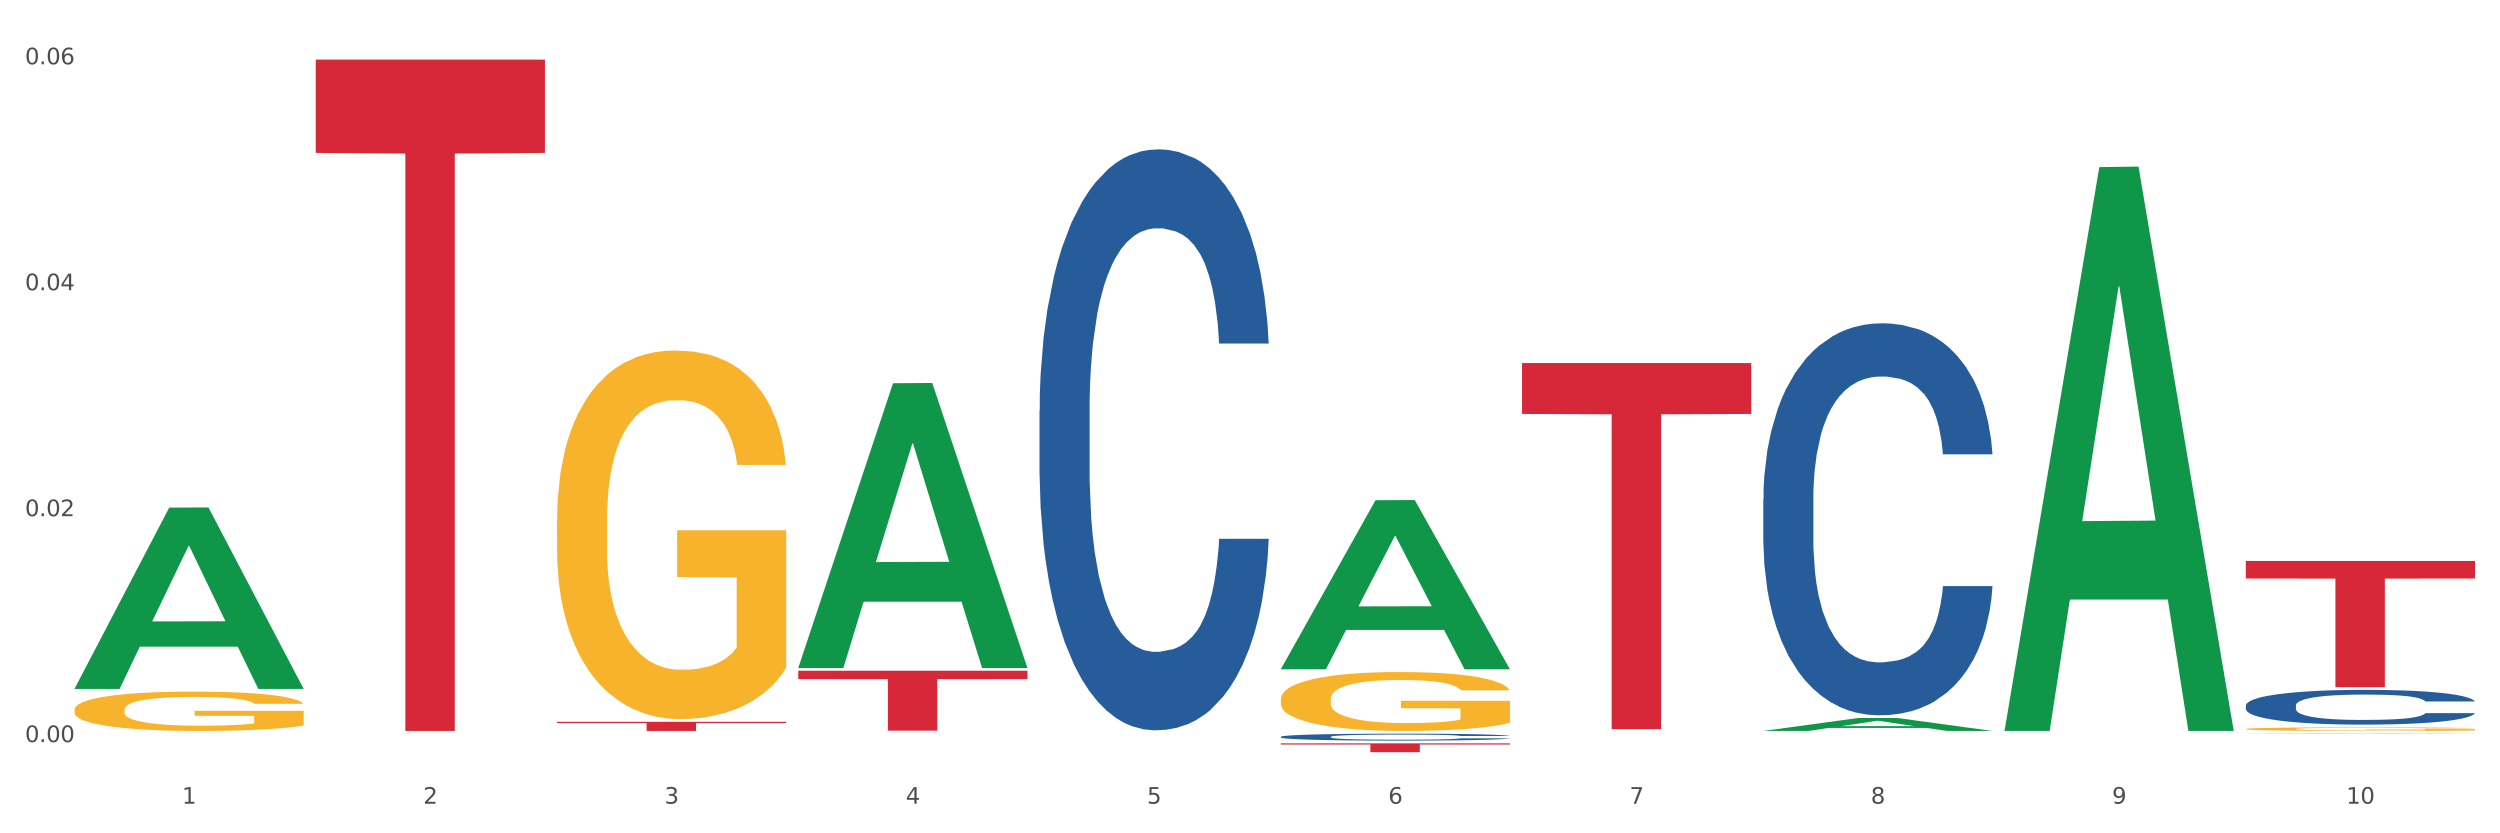
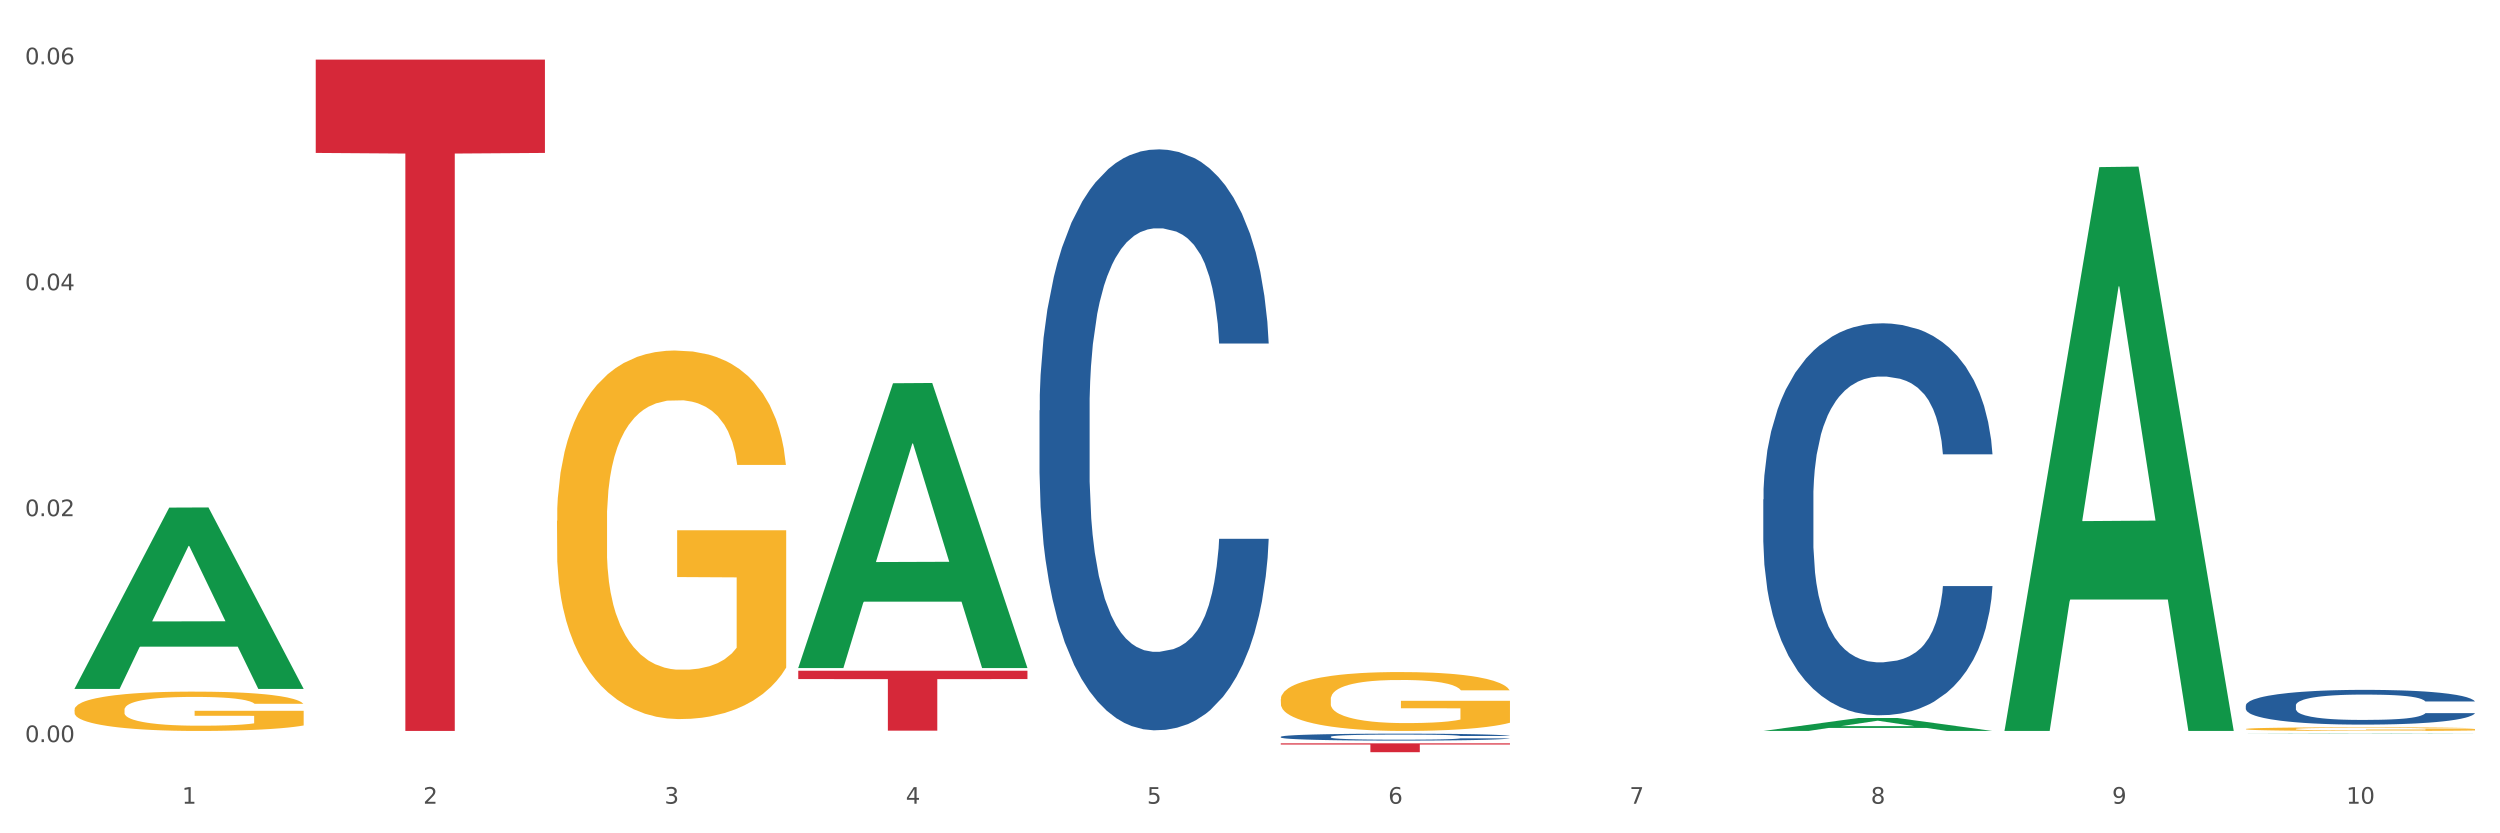
<svg xmlns="http://www.w3.org/2000/svg" xmlns:xlink="http://www.w3.org/1999/xlink" width="1080pt" height="360pt" viewBox="0 0 1080 360" version="1.1">
  <rect x="0" y="0" width="1080" height="360" fill="#333333" stroke="none" />
  <defs>
    <style type="text/css">*{stroke-linejoin: round; stroke-linecap: butt}</style>
  </defs>
  <g id="figure_1">
    <g id="patch_1">
      <path d="M 0 360  L 1080 360  L 1080 0  L 0 0  z " style="fill: #ffffff; stroke: #ffffff; stroke-linejoin: miter" />
    </g>
    <g id="axes_1">
      <g id="matplotlib.axis_1">
        <g id="xtick_1">
          <g id="text_1">
            <g style="fill: #4d4d4d" transform="translate(78.627 347.204) scale(0.096 -0.096)">
              <defs>
                <path id="DejaVuSans-31" d="M 794 531  L 1825 531  L 1825 4091  L 703 3866  L 703 4441  L 1819 4666  L 2450 4666  L 2450 531  L 3481 531  L 3481 0  L 794 0  L 794 531  z " transform="scale(0.016)" />
              </defs>
              <use xlink:href="#DejaVuSans-31" />
            </g>
          </g>
        </g>
        <g id="xtick_2">
          <g id="text_2">
            <g style="fill: #4d4d4d" transform="translate(182.851 347.204) scale(0.096 -0.096)">
              <defs>
                <path id="DejaVuSans-32" d="M 1228 531  L 3431 531  L 3431 0  L 469 0  L 469 531  Q 828 903 1448 1529  Q 2069 2156 2228 2338  Q 2531 2678 2651 2914  Q 2772 3150 2772 3378  Q 2772 3750 2511 3984  Q 2250 4219 1831 4219  Q 1534 4219 1204 4116  Q 875 4013 500 3803  L 500 4441  Q 881 4594 1212 4672  Q 1544 4750 1819 4750  Q 2544 4750 2975 4387  Q 3406 4025 3406 3419  Q 3406 3131 3298 2873  Q 3191 2616 2906 2266  Q 2828 2175 2409 1742  Q 1991 1309 1228 531  z " transform="scale(0.016)" />
              </defs>
              <use xlink:href="#DejaVuSans-32" />
            </g>
          </g>
        </g>
        <g id="xtick_3">
          <g id="text_3">
            <g style="fill: #4d4d4d" transform="translate(287.074 347.204) scale(0.096 -0.096)">
              <defs>
                <path id="DejaVuSans-33" d="M 2597 2516  Q 3050 2419 3304 2112  Q 3559 1806 3559 1356  Q 3559 666 3084 287  Q 2609 -91 1734 -91  Q 1441 -91 1130 -33  Q 819 25 488 141  L 488 750  Q 750 597 1062 519  Q 1375 441 1716 441  Q 2309 441 2620 675  Q 2931 909 2931 1356  Q 2931 1769 2642 2001  Q 2353 2234 1838 2234  L 1294 2234  L 1294 2753  L 1863 2753  Q 2328 2753 2575 2939  Q 2822 3125 2822 3475  Q 2822 3834 2567 4026  Q 2313 4219 1838 4219  Q 1578 4219 1281 4162  Q 984 4106 628 3988  L 628 4550  Q 988 4650 1302 4700  Q 1616 4750 1894 4750  Q 2613 4750 3031 4423  Q 3450 4097 3450 3541  Q 3450 3153 3228 2886  Q 3006 2619 2597 2516  z " transform="scale(0.016)" />
              </defs>
              <use xlink:href="#DejaVuSans-33" />
            </g>
          </g>
        </g>
        <g id="xtick_4">
          <g id="text_4">
            <g style="fill: #4d4d4d" transform="translate(391.298 347.204) scale(0.096 -0.096)">
              <defs>
                <path id="DejaVuSans-34" d="M 2419 4116  L 825 1625  L 2419 1625  L 2419 4116  z M 2253 4666  L 3047 4666  L 3047 1625  L 3713 1625  L 3713 1100  L 3047 1100  L 3047 0  L 2419 0  L 2419 1100  L 313 1100  L 313 1709  L 2253 4666  z " transform="scale(0.016)" />
              </defs>
              <use xlink:href="#DejaVuSans-34" />
            </g>
          </g>
        </g>
        <g id="xtick_5">
          <g id="text_5">
            <g style="fill: #4d4d4d" transform="translate(495.522 347.204) scale(0.096 -0.096)">
              <defs>
                <path id="DejaVuSans-35" d="M 691 4666  L 3169 4666  L 3169 4134  L 1269 4134  L 1269 2991  Q 1406 3038 1543 3061  Q 1681 3084 1819 3084  Q 2600 3084 3056 2656  Q 3513 2228 3513 1497  Q 3513 744 3044 326  Q 2575 -91 1722 -91  Q 1428 -91 1123 -41  Q 819 9 494 109  L 494 744  Q 775 591 1075 516  Q 1375 441 1709 441  Q 2250 441 2565 725  Q 2881 1009 2881 1497  Q 2881 1984 2565 2268  Q 2250 2553 1709 2553  Q 1456 2553 1204 2497  Q 953 2441 691 2322  L 691 4666  z " transform="scale(0.016)" />
              </defs>
              <use xlink:href="#DejaVuSans-35" />
            </g>
          </g>
        </g>
        <g id="xtick_6">
          <g id="text_6">
            <g style="fill: #4d4d4d" transform="translate(599.745 347.204) scale(0.096 -0.096)">
              <defs>
                <path id="DejaVuSans-36" d="M 2113 2584  Q 1688 2584 1439 2293  Q 1191 2003 1191 1497  Q 1191 994 1439 701  Q 1688 409 2113 409  Q 2538 409 2786 701  Q 3034 994 3034 1497  Q 3034 2003 2786 2293  Q 2538 2584 2113 2584  z M 3366 4563  L 3366 3988  Q 3128 4100 2886 4159  Q 2644 4219 2406 4219  Q 1781 4219 1451 3797  Q 1122 3375 1075 2522  Q 1259 2794 1537 2939  Q 1816 3084 2150 3084  Q 2853 3084 3261 2657  Q 3669 2231 3669 1497  Q 3669 778 3244 343  Q 2819 -91 2113 -91  Q 1303 -91 875 529  Q 447 1150 447 2328  Q 447 3434 972 4092  Q 1497 4750 2381 4750  Q 2619 4750 2861 4703  Q 3103 4656 3366 4563  z " transform="scale(0.016)" />
              </defs>
              <use xlink:href="#DejaVuSans-36" />
            </g>
          </g>
        </g>
        <g id="xtick_7">
          <g id="text_7">
            <g style="fill: #4d4d4d" transform="translate(703.969 347.204) scale(0.096 -0.096)">
              <defs>
                <path id="DejaVuSans-37" d="M 525 4666  L 3525 4666  L 3525 4397  L 1831 0  L 1172 0  L 2766 4134  L 525 4134  L 525 4666  z " transform="scale(0.016)" />
              </defs>
              <use xlink:href="#DejaVuSans-37" />
            </g>
          </g>
        </g>
        <g id="xtick_8">
          <g id="text_8">
            <g style="fill: #4d4d4d" transform="translate(808.193 347.204) scale(0.096 -0.096)">
              <defs>
                <path id="DejaVuSans-38" d="M 2034 2216  Q 1584 2216 1326 1975  Q 1069 1734 1069 1313  Q 1069 891 1326 650  Q 1584 409 2034 409  Q 2484 409 2743 651  Q 3003 894 3003 1313  Q 3003 1734 2745 1975  Q 2488 2216 2034 2216  z M 1403 2484  Q 997 2584 770 2862  Q 544 3141 544 3541  Q 544 4100 942 4425  Q 1341 4750 2034 4750  Q 2731 4750 3128 4425  Q 3525 4100 3525 3541  Q 3525 3141 3298 2862  Q 3072 2584 2669 2484  Q 3125 2378 3379 2068  Q 3634 1759 3634 1313  Q 3634 634 3220 271  Q 2806 -91 2034 -91  Q 1263 -91 848 271  Q 434 634 434 1313  Q 434 1759 690 2068  Q 947 2378 1403 2484  z M 1172 3481  Q 1172 3119 1398 2916  Q 1625 2713 2034 2713  Q 2441 2713 2670 2916  Q 2900 3119 2900 3481  Q 2900 3844 2670 4047  Q 2441 4250 2034 4250  Q 1625 4250 1398 4047  Q 1172 3844 1172 3481  z " transform="scale(0.016)" />
              </defs>
              <use xlink:href="#DejaVuSans-38" />
            </g>
          </g>
        </g>
        <g id="xtick_9">
          <g id="text_9">
            <g style="fill: #4d4d4d" transform="translate(912.416 347.204) scale(0.096 -0.096)">
              <defs>
                <path id="DejaVuSans-39" d="M 703 97  L 703 672  Q 941 559 1184 500  Q 1428 441 1663 441  Q 2288 441 2617 861  Q 2947 1281 2994 2138  Q 2813 1869 2534 1725  Q 2256 1581 1919 1581  Q 1219 1581 811 2004  Q 403 2428 403 3163  Q 403 3881 828 4315  Q 1253 4750 1959 4750  Q 2769 4750 3195 4129  Q 3622 3509 3622 2328  Q 3622 1225 3098 567  Q 2575 -91 1691 -91  Q 1453 -91 1209 -44  Q 966 3 703 97  z M 1959 2075  Q 2384 2075 2632 2365  Q 2881 2656 2881 3163  Q 2881 3666 2632 3958  Q 2384 4250 1959 4250  Q 1534 4250 1286 3958  Q 1038 3666 1038 3163  Q 1038 2656 1286 2365  Q 1534 2075 1959 2075  z " transform="scale(0.016)" />
              </defs>
              <use xlink:href="#DejaVuSans-39" />
            </g>
          </g>
        </g>
        <g id="xtick_10">
          <g id="text_10">
            <g style="fill: #4d4d4d" transform="translate(1013.586 347.204) scale(0.096 -0.096)">
              <defs>
                <path id="DejaVuSans-30" d="M 2034 4250  Q 1547 4250 1301 3770  Q 1056 3291 1056 2328  Q 1056 1369 1301 889  Q 1547 409 2034 409  Q 2525 409 2770 889  Q 3016 1369 3016 2328  Q 3016 3291 2770 3770  Q 2525 4250 2034 4250  z M 2034 4750  Q 2819 4750 3233 4129  Q 3647 3509 3647 2328  Q 3647 1150 3233 529  Q 2819 -91 2034 -91  Q 1250 -91 836 529  Q 422 1150 422 2328  Q 422 3509 836 4129  Q 1250 4750 2034 4750  z " transform="scale(0.016)" />
              </defs>
              <use xlink:href="#DejaVuSans-31" />
              <use xlink:href="#DejaVuSans-30" transform="translate(63.623 0)" />
            </g>
          </g>
        </g>
        <g id="xtick_11" />
        <g id="xtick_12" />
        <g id="xtick_13" />
        <g id="xtick_14" />
        <g id="xtick_15" />
        <g id="xtick_16" />
        <g id="xtick_17" />
        <g id="xtick_18" />
        <g id="xtick_19" />
      </g>
      <g id="matplotlib.axis_2">
        <g id="ytick_1">
          <g id="text_11">
            <g style="fill: #4d4d4d" transform="translate(10.8 320.588) scale(0.096 -0.096)">
              <defs>
                <path id="DejaVuSans-2e" d="M 684 794  L 1344 794  L 1344 0  L 684 0  L 684 794  z " transform="scale(0.016)" />
              </defs>
              <use xlink:href="#DejaVuSans-30" />
              <use xlink:href="#DejaVuSans-2e" transform="translate(63.623 0)" />
              <use xlink:href="#DejaVuSans-30" transform="translate(95.41 0)" />
              <use xlink:href="#DejaVuSans-30" transform="translate(159.033 0)" />
            </g>
          </g>
        </g>
        <g id="ytick_2">
          <g id="text_12">
            <g style="fill: #4d4d4d" transform="translate(10.8 222.986) scale(0.096 -0.096)">
              <use xlink:href="#DejaVuSans-30" />
              <use xlink:href="#DejaVuSans-2e" transform="translate(63.623 0)" />
              <use xlink:href="#DejaVuSans-30" transform="translate(95.41 0)" />
              <use xlink:href="#DejaVuSans-32" transform="translate(159.033 0)" />
            </g>
          </g>
        </g>
        <g id="ytick_3">
          <g id="text_13">
            <g style="fill: #4d4d4d" transform="translate(10.8 125.383) scale(0.096 -0.096)">
              <use xlink:href="#DejaVuSans-30" />
              <use xlink:href="#DejaVuSans-2e" transform="translate(63.623 0)" />
              <use xlink:href="#DejaVuSans-30" transform="translate(95.41 0)" />
              <use xlink:href="#DejaVuSans-34" transform="translate(159.033 0)" />
            </g>
          </g>
        </g>
        <g id="ytick_4">
          <g id="text_14">
            <g style="fill: #4d4d4d" transform="translate(10.8 27.78) scale(0.096 -0.096)">
              <use xlink:href="#DejaVuSans-30" />
              <use xlink:href="#DejaVuSans-2e" transform="translate(63.623 0)" />
              <use xlink:href="#DejaVuSans-30" transform="translate(95.41 0)" />
              <use xlink:href="#DejaVuSans-36" transform="translate(159.033 0)" />
            </g>
          </g>
        </g>
        <g id="ytick_5" />
        <g id="ytick_6" />
        <g id="ytick_7" />
      </g>
      <g id="PolyCollection_1">
        <path d="M 32.175 297.466  L 32.277 297.392  L 73.107 219.282  L 90.051 219.209  L 131.187 297.613  L 111.589 297.613  L 102.709 279.355  L 60.552 279.355  L 60.246 279.65  L 51.671 297.613  L 32.175 297.613  L 32.175 297.466  L 65.86 268.46  L 97.401 268.386  L 81.783 235.92  L 81.579 235.773  L 81.375 235.994  L 65.758 268.386  L 65.86 268.46  L 32.175 297.466  z " clip-path="url(#p5c6ff15dfe)" style="fill: #109648" />
-         <path d="M 970.188 242.333  L 1069.2 242.333  L 1069.2 249.91  L 1030.252 249.961  L 1030.252 296.854  L 1008.901 296.854  L 1008.901 249.961  L 970.188 249.91  L 970.188 242.385  L 970.188 242.333  z " clip-path="url(#p5c6ff15dfe)" style="fill: #d62839" />
-         <path d="M 657.517 156.847  L 756.529 156.847  L 756.529 178.823  L 717.581 178.971  L 717.581 314.983  L 696.23 314.983  L 696.23 178.971  L 657.517 178.823  L 657.517 156.996  L 657.517 156.847  z " clip-path="url(#p5c6ff15dfe)" style="fill: #d62839" />
        <path d="M 553.293 321.107  L 652.306 321.107  L 652.306 321.641  L 613.358 321.644  L 613.358 324.95  L 592.006 324.95  L 592.006 321.644  L 553.293 321.641  L 553.293 321.11  L 553.293 321.107  z " clip-path="url(#p5c6ff15dfe)" style="fill: #d62839" />
        <path d="M 344.846 289.763  L 443.858 289.763  L 443.858 293.361  L 404.91 293.386  L 404.91 315.66  L 383.559 315.66  L 383.559 293.386  L 344.846 293.361  L 344.846 289.787  L 344.846 289.763  z " clip-path="url(#p5c6ff15dfe)" style="fill: #d62839" />
-         <path d="M 240.622 311.817  L 339.635 311.817  L 339.635 312.367  L 300.687 312.371  L 300.687 315.776  L 279.336 315.776  L 279.336 312.371  L 240.622 312.367  L 240.622 311.821  L 240.622 311.817  z " clip-path="url(#p5c6ff15dfe)" style="fill: #d62839" />
        <path d="M 136.399 25.759  L 235.411 25.759  L 235.411 66.062  L 196.463 66.335  L 196.463 315.776  L 175.112 315.776  L 175.112 66.335  L 136.399 66.062  L 136.399 26.032  L 136.399 25.759  z " clip-path="url(#p5c6ff15dfe)" style="fill: #d62839" />
        <path d="M 449.069 177.288  L 449.187 177.059  L 449.187 170.641  L 449.538 161.931  L 450.825 145.887  L 452.464 133.739  L 455.272 119.528  L 456.794 113.568  L 458.783 106.921  L 462.88 96.148  L 467.561 86.98  L 470.838 81.938  L 473.296 78.729  L 478.797 72.998  L 481.957 70.477  L 485.234 68.414  L 488.042 67.039  L 492.724 65.435  L 496.469 64.747  L 500.799 64.518  L 504.427 64.747  L 509.226 65.664  L 516.248 68.414  L 518.94 70.019  L 522.568 72.769  L 526.313 76.437  L 529.356 80.104  L 532.867 85.376  L 536.495 92.252  L 540.006 100.962  L 542.464 108.984  L 544.454 117.465  L 546.209 127.779  L 547.497 139.01  L 548.082 148.408  L 526.664 148.408  L 526.079 139.927  L 524.909 130.759  L 523.738 124.57  L 522.451 119.528  L 520.461 113.798  L 518.706 110.13  L 515.78 105.775  L 513.088 103.025  L 510.864 101.42  L 508.173 100.045  L 502.438 98.67  L 498.342 98.67  L 495.767 99.128  L 492.607 100.274  L 489.915 101.879  L 486.755 104.629  L 484.297 107.609  L 481.84 111.505  L 480.435 114.256  L 478.328 119.299  L 476.924 123.424  L 475.051 130.53  L 473.998 135.572  L 472.126 148.637  L 471.306 158.264  L 470.955 164.911  L 470.721 172.246  L 470.721 208.002  L 471.423 224.047  L 472.009 230.923  L 472.945 238.716  L 474.7 248.801  L 477.275 258.657  L 479.967 265.763  L 482.191 270.118  L 484.297 273.327  L 486.404 275.848  L 488.979 278.14  L 491.085 279.515  L 494.245 280.89  L 497.991 281.578  L 500.916 281.578  L 506.885 280.432  L 509.577 279.286  L 512.152 277.682  L 514.961 275.16  L 517.184 272.41  L 518.472 270.347  L 520.578 265.992  L 522.217 261.408  L 523.621 256.136  L 524.558 251.552  L 525.611 244.676  L 526.43 236.882  L 526.664 232.757  L 548.082 232.757  L 547.614 241.008  L 546.795 249.031  L 545.156 259.803  L 543.869 265.992  L 541.879 273.556  L 539.772 279.974  L 536.846 287.079  L 534.155 292.351  L 531.346 296.935  L 528.303 301.061  L 522.802 306.791  L 520.813 308.396  L 516.599 311.146  L 513.322 312.75  L 508.524 314.355  L 503.608 315.272  L 498.459 315.501  L 493.894 315.043  L 488.862 313.667  L 485.702 312.292  L 482.191 310.229  L 478.094 307.02  L 474.232 303.124  L 470.604 298.54  L 467.21 293.268  L 464.05 287.308  L 459.954 277.452  L 456.911 267.826  L 454.687 258.886  L 453.166 251.323  L 451.644 241.696  L 450.825 235.049  L 449.538 219.004  L 449.069 204.106  L 449.069 177.288  z " clip-path="url(#p5c6ff15dfe)" style="fill: #255c99" />
        <path d="M 553.293 318.289  L 553.41 318.287  L 553.41 318.21  L 553.761 318.106  L 555.049 317.914  L 556.687 317.769  L 559.496 317.599  L 561.017 317.527  L 563.007 317.448  L 567.103 317.319  L 571.785 317.21  L 575.062 317.149  L 577.52 317.111  L 583.02 317.042  L 586.18 317.012  L 589.457 316.988  L 592.266 316.971  L 596.948 316.952  L 600.693 316.944  L 605.023 316.941  L 608.651 316.944  L 613.45 316.955  L 620.472 316.988  L 623.164 317.007  L 626.792 317.04  L 630.537 317.083  L 633.58 317.127  L 637.091 317.19  L 640.719 317.273  L 644.23 317.377  L 646.688 317.473  L 648.677 317.574  L 650.433 317.697  L 651.72 317.832  L 652.306 317.944  L 630.888 317.944  L 630.303 317.843  L 629.132 317.733  L 627.962 317.659  L 626.675 317.599  L 624.685 317.53  L 622.929 317.486  L 620.004 317.434  L 617.312 317.401  L 615.088 317.382  L 612.396 317.366  L 606.661 317.349  L 602.565 317.349  L 599.99 317.355  L 596.83 317.368  L 594.139 317.388  L 590.979 317.421  L 588.521 317.456  L 586.063 317.503  L 584.659 317.536  L 582.552 317.596  L 581.148 317.645  L 579.275 317.73  L 578.222 317.791  L 576.349 317.947  L 575.53 318.062  L 575.179 318.141  L 574.945 318.229  L 574.945 318.657  L 575.647 318.848  L 576.232 318.931  L 577.168 319.024  L 578.924 319.144  L 581.499 319.262  L 584.191 319.347  L 586.414 319.399  L 588.521 319.438  L 590.628 319.468  L 593.202 319.495  L 595.309 319.512  L 598.469 319.528  L 602.214 319.536  L 605.14 319.536  L 611.109 319.523  L 613.801 319.509  L 616.375 319.49  L 619.184 319.46  L 621.408 319.427  L 622.695 319.402  L 624.802 319.35  L 626.441 319.295  L 627.845 319.232  L 628.781 319.177  L 629.835 319.095  L 630.654 319.002  L 630.888 318.953  L 652.306 318.953  L 651.837 319.051  L 651.018 319.147  L 649.38 319.276  L 648.092 319.35  L 646.103 319.44  L 643.996 319.517  L 641.07 319.602  L 638.378 319.665  L 635.569 319.72  L 632.526 319.769  L 627.026 319.838  L 625.036 319.857  L 620.823 319.89  L 617.546 319.909  L 612.747 319.928  L 607.832 319.939  L 602.682 319.942  L 598.118 319.937  L 593.085 319.92  L 589.925 319.904  L 586.414 319.879  L 582.318 319.841  L 578.456 319.794  L 574.828 319.739  L 571.434 319.676  L 568.274 319.605  L 564.177 319.487  L 561.135 319.372  L 558.911 319.265  L 557.389 319.175  L 555.868 319.06  L 555.049 318.98  L 553.761 318.788  L 553.293 318.61  L 553.293 318.289  z " clip-path="url(#p5c6ff15dfe)" style="fill: #255c99" />
        <path d="M 761.74 215.752  L 761.857 215.597  L 761.857 211.267  L 762.208 205.39  L 763.496 194.564  L 765.134 186.367  L 767.943 176.778  L 769.465 172.757  L 771.454 168.272  L 775.551 161.003  L 780.232 154.817  L 783.509 151.415  L 785.967 149.25  L 791.467 145.383  L 794.627 143.682  L 797.904 142.29  L 800.713 141.362  L 805.395 140.279  L 809.14 139.815  L 813.47 139.661  L 817.098 139.815  L 821.897 140.434  L 828.919 142.29  L 831.611 143.373  L 835.239 145.228  L 838.984 147.703  L 842.027 150.177  L 845.538 153.735  L 849.166 158.374  L 852.677 164.251  L 855.135 169.664  L 857.125 175.387  L 858.88 182.346  L 860.168 189.924  L 860.753 196.265  L 839.335 196.265  L 838.75 190.543  L 837.58 184.357  L 836.409 180.181  L 835.122 176.778  L 833.132 172.912  L 831.377 170.438  L 828.451 167.499  L 825.759 165.643  L 823.535 164.561  L 820.843 163.633  L 815.109 162.705  L 811.012 162.705  L 808.438 163.014  L 805.278 163.787  L 802.586 164.87  L 799.426 166.726  L 796.968 168.736  L 794.51 171.365  L 793.106 173.221  L 790.999 176.624  L 789.595 179.408  L 787.722 184.202  L 786.669 187.604  L 784.796 196.42  L 783.977 202.915  L 783.626 207.4  L 783.392 212.35  L 783.392 236.476  L 784.094 247.302  L 784.679 251.942  L 785.616 257.2  L 787.371 264.005  L 789.946 270.655  L 792.638 275.449  L 794.862 278.388  L 796.968 280.553  L 799.075 282.254  L 801.65 283.801  L 803.756 284.729  L 806.916 285.657  L 810.661 286.121  L 813.587 286.121  L 819.556 285.347  L 822.248 284.574  L 824.823 283.492  L 827.632 281.79  L 829.855 279.934  L 831.143 278.543  L 833.249 275.604  L 834.888 272.511  L 836.292 268.954  L 837.229 265.861  L 838.282 261.221  L 839.101 255.963  L 839.335 253.179  L 860.753 253.179  L 860.285 258.747  L 859.465 264.16  L 857.827 271.428  L 856.539 275.604  L 854.55 280.708  L 852.443 285.038  L 849.517 289.833  L 846.825 293.39  L 844.017 296.483  L 840.974 299.267  L 835.473 303.133  L 833.483 304.216  L 829.27 306.071  L 825.993 307.154  L 821.195 308.237  L 816.279 308.855  L 811.13 309.01  L 806.565 308.701  L 801.533 307.773  L 798.373 306.845  L 794.862 305.453  L 790.765 303.288  L 786.903 300.658  L 783.275 297.565  L 779.881 294.008  L 776.721 289.987  L 772.625 283.337  L 769.582 276.841  L 767.358 270.81  L 765.837 265.706  L 764.315 259.21  L 763.496 254.725  L 762.208 243.899  L 761.74 233.847  L 761.74 215.752  z " clip-path="url(#p5c6ff15dfe)" style="fill: #255c99" />
        <path d="M 970.188 304.766  L 970.305 304.752  L 970.305 304.368  L 970.656 303.847  L 971.943 302.887  L 973.582 302.161  L 976.39 301.31  L 977.912 300.954  L 979.902 300.556  L 983.998 299.912  L 988.679 299.363  L 991.956 299.061  L 994.414 298.869  L 999.915 298.526  L 1003.075 298.376  L 1006.352 298.252  L 1009.161 298.17  L 1013.842 298.074  L 1017.587 298.033  L 1021.917 298.019  L 1025.546 298.033  L 1030.344 298.088  L 1037.366 298.252  L 1040.058 298.348  L 1043.686 298.513  L 1047.431 298.732  L 1050.474 298.952  L 1053.985 299.267  L 1057.613 299.678  L 1061.125 300.2  L 1063.582 300.679  L 1065.572 301.187  L 1067.327 301.804  L 1068.615 302.476  L 1069.2 303.038  L 1047.782 303.038  L 1047.197 302.531  L 1046.027 301.982  L 1044.857 301.612  L 1043.569 301.31  L 1041.58 300.967  L 1039.824 300.748  L 1036.898 300.488  L 1034.206 300.323  L 1031.983 300.227  L 1029.291 300.145  L 1023.556 300.062  L 1019.46 300.062  L 1016.885 300.09  L 1013.725 300.158  L 1011.033 300.254  L 1007.873 300.419  L 1005.415 300.597  L 1002.958 300.83  L 1001.553 300.995  L 999.447 301.297  L 998.042 301.543  L 996.17 301.969  L 995.116 302.27  L 993.244 303.052  L 992.424 303.628  L 992.073 304.026  L 991.839 304.464  L 991.839 306.604  L 992.541 307.564  L 993.127 307.975  L 994.063 308.441  L 995.818 309.045  L 998.393 309.634  L 1001.085 310.06  L 1003.309 310.32  L 1005.415 310.512  L 1007.522 310.663  L 1010.097 310.8  L 1012.203 310.882  L 1015.363 310.965  L 1019.109 311.006  L 1022.035 311.006  L 1028.003 310.937  L 1030.695 310.869  L 1033.27 310.773  L 1036.079 310.622  L 1038.303 310.457  L 1039.59 310.334  L 1041.697 310.073  L 1043.335 309.799  L 1044.739 309.484  L 1045.676 309.209  L 1046.729 308.798  L 1047.548 308.332  L 1047.782 308.085  L 1069.2 308.085  L 1068.732 308.578  L 1067.913 309.058  L 1066.274 309.703  L 1064.987 310.073  L 1062.997 310.526  L 1060.89 310.91  L 1057.965 311.335  L 1055.273 311.65  L 1052.464 311.925  L 1049.421 312.171  L 1043.92 312.514  L 1041.931 312.61  L 1037.717 312.775  L 1034.44 312.871  L 1029.642 312.967  L 1024.726 313.022  L 1019.577 313.035  L 1015.012 313.008  L 1009.98 312.926  L 1006.82 312.843  L 1003.309 312.72  L 999.212 312.528  L 995.35 312.295  L 991.722 312.021  L 988.328 311.705  L 985.168 311.349  L 981.072 310.759  L 978.029 310.183  L 975.805 309.648  L 974.284 309.196  L 972.762 308.62  L 971.943 308.222  L 970.656 307.262  L 970.188 306.371  L 970.188 304.766  z " clip-path="url(#p5c6ff15dfe)" style="fill: #255c99" />
        <path d="M 970.188 314.928  L 970.304 314.927  L 970.304 314.875  L 970.538 314.831  L 971.707 314.723  L 973.461 314.633  L 974.747 314.586  L 976.032 314.547  L 977.552 314.508  L 979.422 314.468  L 982.813 314.409  L 984.917 314.379  L 987.488 314.347  L 992.164 314.301  L 995.554 314.275  L 999.061 314.253  L 1004.789 314.227  L 1008.53 314.216  L 1012.505 314.207  L 1017.297 314.202  L 1020.921 314.2  L 1028.87 314.204  L 1035.65 314.217  L 1038.923 314.227  L 1043.132 314.245  L 1045.353 314.256  L 1048.977 314.279  L 1052.717 314.309  L 1055.289 314.335  L 1059.147 314.384  L 1062.069 314.433  L 1064.758 314.494  L 1066.161 314.535  L 1067.213 314.574  L 1068.148 314.619  L 1069.083 314.689  L 1048.041 314.689  L 1047.223 314.639  L 1045.937 314.592  L 1044.067 314.546  L 1042.43 314.517  L 1039.625 314.481  L 1037.053 314.458  L 1034.364 314.44  L 1031.091 314.426  L 1028.52 314.419  L 1024.896 314.413  L 1017.765 314.415  L 1012.972 314.426  L 1009.699 314.44  L 1007.595 314.453  L 1005.724 314.468  L 1003.62 314.488  L 1001.165 314.518  L 999.412 314.546  L 997.659 314.58  L 996.256 314.615  L 994.97 314.655  L 993.918 314.698  L 993.1 314.743  L 992.398 314.797  L 991.814 314.888  L 991.814 315.085  L 992.047 315.13  L 992.632 315.189  L 993.333 315.234  L 994.502 315.287  L 995.554 315.323  L 997.542 315.375  L 999.763 315.418  L 1001.516 315.445  L 1003.27 315.468  L 1006.309 315.5  L 1009.699 315.526  L 1012.621 315.542  L 1016.596 315.556  L 1019.285 315.562  L 1021.623 315.565  L 1027.351 315.565  L 1031.442 315.56  L 1036.001 315.55  L 1039.508 315.537  L 1042.43 315.521  L 1045.704 315.496  L 1047.808 315.471  L 1047.808 315.17  L 1022.09 315.169  L 1022.09 314.969  L 1069.2 314.969  L 1069.2 315.556  L 1067.213 315.586  L 1064.992 315.614  L 1062.654 315.638  L 1059.147 315.668  L 1054.938 315.697  L 1051.198 315.717  L 1047.223 315.734  L 1042.547 315.75  L 1036.469 315.765  L 1032.728 315.77  L 1028.052 315.775  L 1022.558 315.776  L 1017.765 315.773  L 1013.089 315.766  L 1008.179 315.753  L 1003.387 315.734  L 999.763 315.716  L 996.139 315.693  L 992.281 315.662  L 989.242 315.634  L 986.904 315.608  L 984.332 315.575  L 981.527 315.531  L 979.422 315.493  L 977.552 315.452  L 975.565 315.401  L 974.162 315.356  L 972.759 315.3  L 971.941 315.258  L 971.006 315.193  L 970.304 315.103  L 970.188 314.928  z " clip-path="url(#p5c6ff15dfe)" style="fill: #f7b32b" />
        <path d="M 553.293 302.086  L 553.41 302.063  L 553.41 301.226  L 553.644 300.505  L 554.813 298.762  L 556.566 297.321  L 557.852 296.554  L 559.138 295.926  L 560.658 295.299  L 562.528 294.648  L 565.918 293.695  L 568.022 293.207  L 570.594 292.695  L 575.27 291.952  L 578.66 291.533  L 582.167 291.185  L 587.895 290.766  L 591.636 290.58  L 595.61 290.441  L 600.403 290.348  L 604.027 290.325  L 611.976 290.394  L 618.756 290.603  L 622.029 290.766  L 626.237 291.045  L 628.458 291.231  L 632.082 291.603  L 635.823 292.091  L 638.395 292.509  L 642.252 293.3  L 645.175 294.09  L 647.863 295.066  L 649.266 295.74  L 650.318 296.368  L 651.253 297.088  L 652.189 298.227  L 631.147 298.227  L 630.329 297.414  L 629.043 296.647  L 627.173 295.903  L 625.536 295.438  L 622.73 294.857  L 620.159 294.485  L 617.47 294.206  L 614.197 293.974  L 611.625 293.858  L 608.001 293.765  L 600.87 293.788  L 596.078 293.974  L 592.805 294.206  L 590.7 294.415  L 588.83 294.648  L 586.726 294.973  L 584.271 295.461  L 582.518 295.903  L 580.764 296.461  L 579.361 297.019  L 578.075 297.67  L 577.023 298.367  L 576.205 299.087  L 575.504 299.971  L 574.919 301.435  L 574.919 304.619  L 575.153 305.34  L 575.737 306.293  L 576.439 307.013  L 577.608 307.873  L 578.66 308.454  L 580.647 309.291  L 582.868 309.989  L 584.622 310.43  L 586.375 310.802  L 589.415 311.313  L 592.805 311.732  L 595.727 311.987  L 599.702 312.22  L 602.39 312.313  L 604.728 312.359  L 610.456 312.359  L 614.548 312.29  L 619.107 312.127  L 622.613 311.918  L 625.536 311.662  L 628.809 311.244  L 630.913 310.849  L 630.913 305.991  L 605.196 305.967  L 605.196 302.737  L 652.306 302.737  L 652.306 312.22  L 650.318 312.708  L 648.097 313.15  L 645.759 313.545  L 642.252 314.033  L 638.044 314.498  L 634.303 314.823  L 630.329 315.102  L 625.653 315.358  L 619.574 315.59  L 615.833 315.683  L 611.158 315.753  L 605.663 315.776  L 600.87 315.73  L 596.195 315.613  L 591.285 315.404  L 586.492 315.102  L 582.868 314.8  L 579.244 314.428  L 575.387 313.94  L 572.347 313.475  L 570.009 313.057  L 567.438 312.522  L 564.632 311.825  L 562.528 311.197  L 560.658 310.546  L 558.67 309.71  L 557.268 308.989  L 555.865 308.083  L 555.047 307.409  L 554.111 306.363  L 553.41 304.898  L 553.293 302.086  z " clip-path="url(#p5c6ff15dfe)" style="fill: #f7b32b" />
        <path d="M 32.175 306.633  L 32.292 306.617  L 32.292 306.058  L 32.526 305.577  L 33.695 304.413  L 35.448 303.45  L 36.734 302.938  L 38.02 302.519  L 39.54 302.1  L 41.41 301.665  L 44.8 301.029  L 46.904 300.703  L 49.476 300.361  L 54.152 299.864  L 57.542 299.585  L 61.049 299.352  L 66.777 299.073  L 70.517 298.948  L 74.492 298.855  L 79.285 298.793  L 82.909 298.778  L 90.858 298.824  L 97.638 298.964  L 100.911 299.073  L 105.119 299.259  L 107.34 299.383  L 110.964 299.631  L 114.705 299.957  L 117.277 300.237  L 121.134 300.765  L 124.057 301.292  L 126.745 301.944  L 128.148 302.395  L 129.2 302.814  L 130.135 303.295  L 131.071 304.056  L 110.029 304.056  L 109.211 303.512  L 107.925 303  L 106.054 302.503  L 104.418 302.193  L 101.612 301.805  L 99.041 301.556  L 96.352 301.37  L 93.079 301.215  L 90.507 301.137  L 86.883 301.075  L 79.752 301.091  L 74.96 301.215  L 71.686 301.37  L 69.582 301.51  L 67.712 301.665  L 65.608 301.882  L 63.153 302.208  L 61.399 302.503  L 59.646 302.876  L 58.243 303.248  L 56.957 303.683  L 55.905 304.149  L 55.087 304.63  L 54.386 305.22  L 53.801 306.198  L 53.801 308.325  L 54.035 308.806  L 54.619 309.442  L 55.321 309.924  L 56.49 310.498  L 57.542 310.886  L 59.529 311.445  L 61.75 311.911  L 63.504 312.206  L 65.257 312.454  L 68.296 312.796  L 71.686 313.075  L 74.609 313.246  L 78.583 313.401  L 81.272 313.463  L 83.61 313.494  L 89.338 313.494  L 93.429 313.448  L 97.988 313.339  L 101.495 313.199  L 104.418 313.028  L 107.691 312.749  L 109.795 312.485  L 109.795 309.241  L 84.078 309.225  L 84.078 307.067  L 131.187 307.067  L 131.187 313.401  L 129.2 313.727  L 126.979 314.022  L 124.641 314.286  L 121.134 314.612  L 116.926 314.922  L 113.185 315.14  L 109.211 315.326  L 104.535 315.497  L 98.456 315.652  L 94.715 315.714  L 90.039 315.761  L 84.545 315.776  L 79.752 315.745  L 75.076 315.668  L 70.167 315.528  L 65.374 315.326  L 61.75 315.124  L 58.126 314.876  L 54.269 314.55  L 51.229 314.239  L 48.891 313.96  L 46.32 313.603  L 43.514 313.137  L 41.41 312.718  L 39.54 312.283  L 37.552 311.724  L 36.15 311.243  L 34.747 310.638  L 33.928 310.188  L 32.993 309.489  L 32.292 308.511  L 32.175 306.633  z " clip-path="url(#p5c6ff15dfe)" style="fill: #f7b32b" />
-         <path d="M 553.293 289.022  L 553.395 288.954  L 594.225 216.083  L 611.169 216.014  L 652.306 289.16  L 632.707 289.16  L 623.827 272.127  L 581.67 272.127  L 581.364 272.402  L 572.789 289.16  L 553.293 289.16  L 553.293 289.022  L 586.978 261.962  L 618.519 261.893  L 602.901 231.605  L 602.697 231.468  L 602.493 231.674  L 586.876 261.893  L 586.978 261.962  L 553.293 289.022  z " clip-path="url(#p5c6ff15dfe)" style="fill: #109648" />
        <path d="M 240.622 224.999  L 240.739 224.853  L 240.739 219.618  L 240.973 215.11  L 242.142 204.204  L 243.895 195.187  L 245.181 190.388  L 246.467 186.462  L 247.987 182.536  L 249.857 178.464  L 253.247 172.502  L 255.351 169.448  L 257.923 166.248  L 262.599 161.595  L 265.989 158.977  L 269.496 156.796  L 275.224 154.178  L 278.965 153.015  L 282.939 152.142  L 287.732 151.561  L 291.356 151.415  L 299.305 151.852  L 306.085 153.16  L 309.358 154.178  L 313.566 155.923  L 315.788 157.087  L 319.411 159.414  L 323.152 162.467  L 325.724 165.085  L 329.581 170.029  L 332.504 174.974  L 335.193 181.081  L 336.595 185.299  L 337.647 189.225  L 338.583 193.733  L 339.518 200.859  L 318.476 200.859  L 317.658 195.769  L 316.372 190.97  L 314.502 186.317  L 312.865 183.408  L 310.06 179.773  L 307.488 177.446  L 304.799 175.701  L 301.526 174.247  L 298.954 173.519  L 295.33 172.938  L 288.2 173.083  L 283.407 174.247  L 280.134 175.701  L 278.03 177.01  L 276.159 178.464  L 274.055 180.5  L 271.6 183.554  L 269.847 186.317  L 268.093 189.807  L 266.69 193.297  L 265.405 197.369  L 264.352 201.731  L 263.534 206.239  L 262.833 211.765  L 262.248 220.927  L 262.248 240.85  L 262.482 245.358  L 263.067 251.32  L 263.768 255.828  L 264.937 261.209  L 265.989 264.845  L 267.976 270.08  L 270.197 274.442  L 271.951 277.205  L 273.704 279.532  L 276.744 282.731  L 280.134 285.349  L 283.056 286.949  L 287.031 288.403  L 289.719 288.985  L 292.057 289.275  L 297.785 289.275  L 301.877 288.839  L 306.436 287.821  L 309.943 286.512  L 312.865 284.913  L 316.138 282.295  L 318.242 279.823  L 318.242 249.43  L 292.525 249.284  L 292.525 229.071  L 339.635 229.071  L 339.635 288.403  L 337.647 291.457  L 335.426 294.22  L 333.088 296.692  L 329.581 299.746  L 325.373 302.654  L 321.632 304.69  L 317.658 306.435  L 312.982 308.035  L 306.903 309.489  L 303.163 310.071  L 298.487 310.507  L 292.992 310.652  L 288.2 310.362  L 283.524 309.635  L 278.614 308.326  L 273.821 306.435  L 270.197 304.545  L 266.574 302.218  L 262.716 299.164  L 259.677 296.256  L 257.339 293.638  L 254.767 290.293  L 251.961 285.931  L 249.857 282.004  L 247.987 277.933  L 246 272.697  L 244.597 268.189  L 243.194 262.518  L 242.376 258.301  L 241.441 251.757  L 240.739 242.595  L 240.622 224.999  z " clip-path="url(#p5c6ff15dfe)" style="fill: #f7b32b" />
        <path d="M 970.188 317.077  L 970.29 317.077  L 1011.12 316.941  L 1028.064 316.941  L 1069.2 317.077  L 1049.602 317.077  L 1040.721 317.045  L 998.564 317.045  L 998.258 317.046  L 989.684 317.077  L 970.188 317.077  L 970.188 317.077  L 1003.872 317.027  L 1035.413 317.026  L 1019.796 316.97  L 1019.592 316.97  L 1019.388 316.97  L 1003.77 317.026  L 1003.872 317.027  L 970.188 317.077  z " clip-path="url(#p5c6ff15dfe)" style="fill: #109648" />
        <path d="M 865.964 315.318  L 866.066 315.089  L 906.896 72.197  L 923.84 71.968  L 964.976 315.776  L 945.378 315.776  L 936.498 259.002  L 894.341 259.002  L 894.034 259.918  L 885.46 315.776  L 865.964 315.776  L 865.964 315.318  L 899.649 225.121  L 931.19 224.892  L 915.572 123.935  L 915.368 123.477  L 915.164 124.163  L 899.547 224.892  L 899.649 225.121  L 865.964 315.318  z " clip-path="url(#p5c6ff15dfe)" style="fill: #109648" />
        <path d="M 761.74 315.766  L 761.842 315.76  L 802.672 310.18  L 819.617 310.175  L 860.753 315.776  L 841.154 315.776  L 832.274 314.472  L 790.117 314.472  L 789.811 314.493  L 781.237 315.776  L 761.74 315.776  L 761.74 315.766  L 795.425 313.693  L 826.966 313.688  L 811.349 311.369  L 811.144 311.358  L 810.94 311.374  L 795.323 313.688  L 795.425 313.693  L 761.74 315.766  z " clip-path="url(#p5c6ff15dfe)" style="fill: #109648" />
        <path d="M 344.846 288.367  L 344.948 288.251  L 385.778 165.56  L 402.722 165.444  L 443.858 288.598  L 424.26 288.598  L 415.379 259.92  L 373.223 259.92  L 372.916 260.382  L 364.342 288.598  L 344.846 288.598  L 344.846 288.367  L 378.53 242.805  L 410.072 242.69  L 394.454 191.694  L 394.25 191.462  L 394.046 191.809  L 378.428 242.69  L 378.53 242.805  L 344.846 288.367  z " clip-path="url(#p5c6ff15dfe)" style="fill: #109648" />
      </g>
    </g>
  </g>
  <defs>
    <clipPath id="p5c6ff15dfe">
      <rect x="32.175" y="10.8" width="1037.025" height="329.109" />
    </clipPath>
  </defs>
</svg>